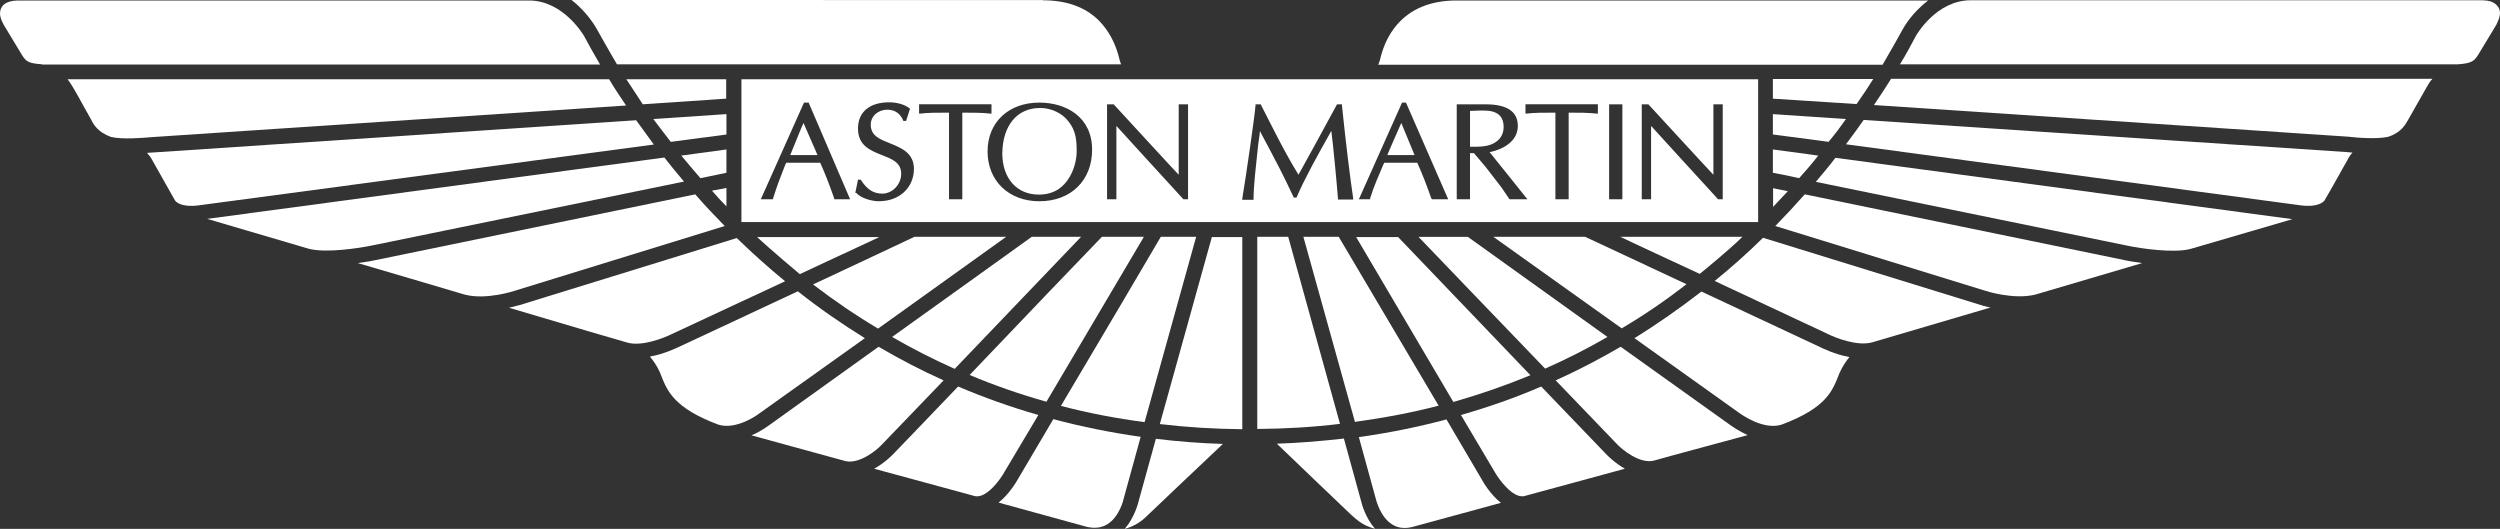
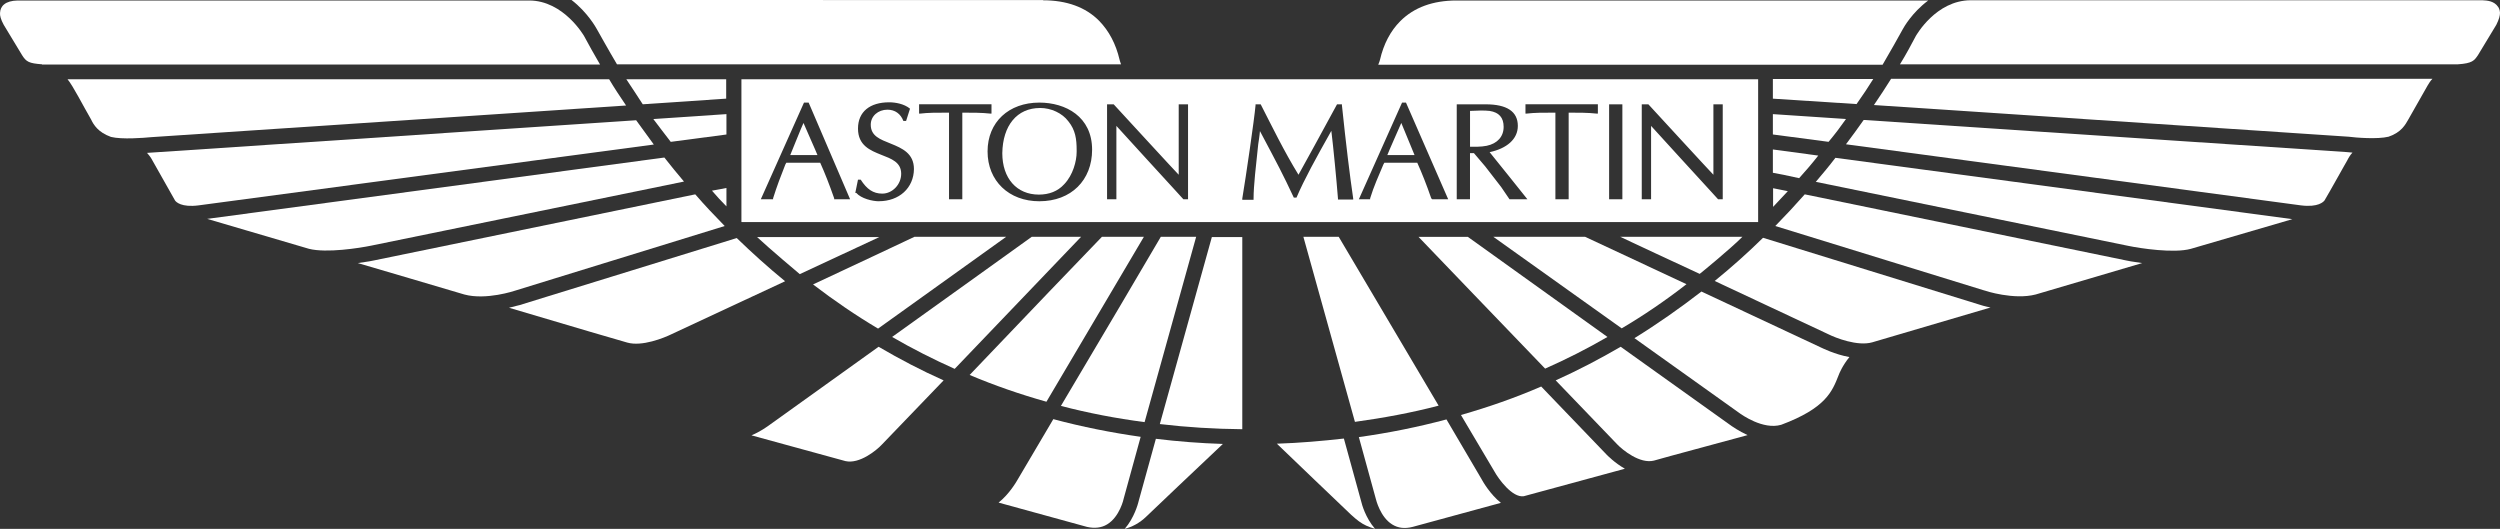
<svg xmlns="http://www.w3.org/2000/svg" id="svg3557" viewBox="0 0 795.87 168.36">
  <rect x="0" y="0" width="795.87" height="168.36" fill="#333333" stroke="none" />
  <defs>
    <style>      .cls-1 {        fill: #fff;      }    </style>
  </defs>
  <path class="cls-1" d="M344.15,75.39h-15.7c-5,3.67-25.23,18.05-44.45,31.88,6.48,3.75,13.12,7.11,19.92,10.16l40.23-42.03Z" />
  <path class="cls-1" d="M320.32,75.39h-29.22c-2.73,1.33-16.95,7.97-32.27,15.16,6.64,5.08,13.59,9.84,20.7,14.06l40.78-29.22Z" />
  <path class="cls-1" d="M254.62,87.27l25.31-11.8h-38.91c3.91,3.67,13.2,11.48,13.59,11.8Z" />
  <path class="cls-1" d="M478.68,40.39c0-2.97-1.48-4.61-4.45-5.08-1.56-.23-4.53-.08-6.33,0h.08v11.41c1.02,0,3.52,.08,5.31-.31,3.36-.7,5.39-2.89,5.39-6.02Z" />
  <path class="cls-1" d="M559.62,25.23H236.03v45.39l.08,.08h323.59V25.23h-.08ZM265.56,63.44v-.31c-1.56-4.45-2.97-8.05-4.45-11.33h-10.78c-.08,.16-.31,.55-.31,.55-1.41,3.52-2.73,7.03-3.91,10.78v.31h-3.91l13.75-30.78h1.48l13.2,30.78h-5.08Zm14.22,.63c-2.03,0-5.63-.86-7.19-2.66h-.31l.86-4.22h.86c1.95,3.05,3.98,4.45,6.87,4.45,3.2,0,6.02-2.89,6.02-6.33,0-3.67-3.12-4.77-6.33-6.02-3.52-1.41-7.42-2.97-7.42-8.36s3.83-8.36,9.92-8.36c1.95,0,4.77,.47,6.64,2.03l-1.25,3.91h-.86c-.86-2.27-2.66-3.59-5.08-3.59-2.97,0-5.31,2.03-5.31,4.77,0,3.67,3.05,4.69,6.33,6.02,3.67,1.48,7.42,3.12,7.42,8.12-.08,6.02-4.69,10.23-11.17,10.23Zm26.56-.63h-4.22v-27.58c-4.06,0-6.64,0-9.22,.31h-.31v-2.97h23.05v2.97h-.31c-2.73-.31-5.94-.31-8.98-.31v27.58Zm24.53,.63c-9.69,0-16.48-6.48-16.48-15.86s6.8-15.55,16.48-15.55c8.36,0,16.8,4.45,16.8,15,0,9.69-6.64,16.41-16.8,16.41Zm47.34-.63h-1.48l-2.42-2.66s-18.75-20.47-18.91-20.7v23.36h-2.97v-30.23h2.11s20.47,22.27,20.7,22.42v-22.42h2.97v30.23Zm52.5,.08h-4.77v-.31c-.47-6.02-1.48-16.41-2.11-21.56-4.92,8.75-8.59,15.39-11.09,21.25h-.86l-2.42-5.08c-2.11-4.45-7.89-15.16-8.36-16.09-.08,1.25-.55,4.22-.55,4.22-.7,6.72-1.48,13.05-1.48,17.34v.31h-3.59v-.39c1.17-7.03,3.83-25.23,4.22-29.69v-.31h1.64c3.52,6.87,7.42,14.92,12.03,22.42,.39-.7,5.08-9.22,5.08-9.22l7.19-13.2h1.56v.31c1.33,12.73,2.5,22.27,3.59,29.69v.31h-.08Zm25.23-.08l-.31-.31c-1.48-4.3-2.97-8.05-4.45-11.33h-10.47c-.08,.16-.31,.55-.31,.55-1.48,3.52-3.05,6.95-4.22,10.78v.31h-3.59l13.75-30.78h1.25l13.44,30.78h-5.08Zm24.92,0h-.31l-2.66-3.91-5.08-6.56s-3.44-4.06-3.59-4.22h-1.25v14.69h-4.22v-30.23h9.22c6.72,0,10.23,2.27,10.23,6.87,0,4.22-3.52,7.19-8.98,8.36,.55,.62,12.03,15,12.03,15h-5.39Zm27.81-27.27h-.31c-2.73-.31-5.94-.31-8.98-.31v27.58h-4.22v-27.58c-4.06,0-6.64,0-9.22,.31h-.31v-2.97h23.05v2.97h0Zm7.81,27.27h-4.22v-30.23h4.22v30.23Zm31.95,0h-1.48l-2.42-2.66s-18.75-20.47-18.91-20.7v23.36h-2.97v-30.23h2.11s20.47,22.27,20.7,22.42v-22.42h2.97v30.23Z" />
  <path class="cls-1" d="M441.65,49.37h8.67c-.31-.7-3.83-9.22-4.22-10.23-.47,1.09-4.22,9.53-4.45,10.23Z" />
-   <path class="cls-1" d="M231.26,47.58l-14.37,1.95c1.95,2.34,3.98,4.77,6.09,7.19l8.28-1.72v-7.42Z" />
  <path class="cls-1" d="M331.11,34.38c-7.34,0-11.88,5.55-12.03,14.37,0,8.05,4.61,13.2,11.64,13.2,3.2,0,6.02-1.02,8.12-3.36,2.73-2.89,3.91-7.27,3.91-10.23v-.55c0-3.59-.39-6.41-2.66-9.22-1.95-2.58-5.47-4.22-8.98-4.22Z" />
  <path class="cls-1" d="M189.93,9.14s4.06,7.27,6.48,11.33h160.47c-.23-.55-.47-1.48-.47-1.48-1.17-5-3.36-9.14-6.48-12.34-4.3-4.38-10.39-6.56-17.89-6.56v-.08H181.96c5.08,3.91,7.81,8.83,7.97,9.14Z" />
  <path class="cls-1" d="M231.26,59.84c-1.25,.23-2.73,.55-4.61,.86,1.48,1.72,2.97,3.36,4.61,5v-5.86Z" />
  <path class="cls-1" d="M231.26,36.33l-23.28,1.56c1.8,2.34,3.59,4.77,5.55,7.27l17.73-2.34v-6.48h0Z" />
  <path class="cls-1" d="M380.79,75.39h-11.25c-3.98,6.8-19.84,33.75-31.8,53.83,8.67,2.27,17.58,3.98,26.64,5.16l16.41-58.98Z" />
  <path class="cls-1" d="M364.15,75.39h-13.36c-4.92,5.08-25.31,26.33-42.11,43.98,7.97,3.36,16.09,6.17,24.45,8.52l31.02-52.5Z" />
  <path class="cls-1" d="M564.46,65.86c1.64-1.72,3.12-3.36,4.69-5l-4.69-.94v5.94Z" />
  <path class="cls-1" d="M251.57,49.37h8.67c-.23-.7-4.06-9.22-4.45-10.23-.55,1.09-3.91,9.53-4.22,10.23Z" />
  <path class="cls-1" d="M587.67,37.89l-23.28-1.56v6.48l17.73,2.34c2.03-2.42,3.91-4.92,5.55-7.27Z" />
  <path class="cls-1" d="M578.84,49.53l-14.45-1.95v7.42c1.72,.31,4.61,.86,8.36,1.72,2.11-2.34,4.14-4.69,6.09-7.19Z" />
  <path class="cls-1" d="M605.79,9.22c.16-.31,2.81-5.16,8.05-9.06h-150.16c-7.5,0-13.52,2.19-17.89,6.56-3.12,3.12-5.31,7.27-6.48,12.34,0,0-.23,.86-.55,1.56h160.55c2.58-4.37,4.69-8.2,6.48-11.41Z" />
  <path class="cls-1" d="M596.34,25.16h-31.95v6.25l26.64,1.72c1.95-2.73,3.75-5.47,5.31-7.97Z" />
-   <path class="cls-1" d="M487.2,119.45l-42.11-43.98h-13.36l30.94,52.5c8.44-2.42,16.56-5.23,24.53-8.52Z" />
  <path class="cls-1" d="M554.7,75.39h-38.91c6.56,3.05,15.78,7.42,25.31,11.8,.23-.16,9.61-7.81,13.59-11.8Z" />
  <path class="cls-1" d="M536.89,90.47l-32.27-15.08h-29.22c8.83,6.33,25.31,18.05,40.86,29.14,7.03-4.14,13.91-8.83,20.63-14.06Z" />
  <path class="cls-1" d="M414.93,75.39l16.41,58.91c9.06-1.25,17.97-2.89,26.64-5.16l-31.8-53.75h-11.25Z" />
  <path class="cls-1" d="M511.73,107.27l-44.45-31.87h-15.7c7.97,8.28,25.62,26.72,40.31,41.95,6.72-2.97,13.36-6.33,19.84-10.08Z" />
  <path class="cls-1" d="M561.26,75.7c-4.77,4.69-9.92,9.3-15.39,13.75,18.28,8.59,36.17,16.95,36.17,16.95,2.34,1.17,9.3,3.91,13.98,2.58l37.66-11.09c-1.95-.39-3.12-.78-3.36-.86l-69.06-21.33Z" />
  <path class="cls-1" d="M471.73,152.66l-11.25-19.14c-9.06,2.42-18.36,4.3-27.89,5.63l5.39,19.61c.08,.31,1.41,5.86,5.23,8.2,1.88,1.17,3.98,1.41,6.48,.78l28.12-7.66c-3.44-2.73-5.7-6.72-6.09-7.42Z" />
  <path class="cls-1" d="M511.5,144.77l-20.86-21.72c-8.28,3.59-16.8,6.56-25.55,9.06l10.7,18.05c1.25,2.27,5.63,8.36,9.3,7.81l32.19-8.75c-3.28-1.87-5.63-4.3-5.78-4.45Z" />
  <path class="cls-1" d="M427.82,139.61c-6.95,.78-14.06,1.41-21.33,1.64,5.08,4.92,20.23,19.37,20.23,19.37,5.39,5.23,6.72,6.48,11.02,7.73-3.05-3.52-4.22-7.89-4.37-8.59l-5.55-20.16Z" />
  <path class="cls-1" d="M369.23,135c8.59,1.02,17.34,1.56,26.25,1.64v-61.17h-9.69l-16.56,59.53Z" />
  <path class="cls-1" d="M362.43,159.77c-.16,.62-1.33,5.08-4.38,8.59,2.34-.62,4.69-1.8,6.87-3.91,0,0,18.59-17.73,24.38-23.12-7.19-.23-14.37-.78-21.33-1.64l-5.55,20.08Z" />
  <path class="cls-1" d="M515.95,110.39c-6.72,3.91-13.59,7.5-20.7,10.7,11.02,11.48,19.61,20.39,19.61,20.39,1.72,1.8,7.19,6.25,11.64,5.16l5.31-1.48s16.72-4.53,24.53-6.64c-2.89-1.33-4.92-2.81-5.08-2.89l-35.31-25.23Z" />
-   <path class="cls-1" d="M410.09,75.39h-9.84v61.17c8.91-.08,17.66-.55,26.33-1.64l-16.48-59.53Z" />
  <path class="cls-1" d="M335.32,133.44c-6.48,11.02-11.25,19.06-11.25,19.06-.39,.7-2.73,4.77-6.17,7.5l28.12,7.73c2.42,.55,4.61,.31,6.41-.78,4.06-2.42,5.31-8.2,5.31-8.28l5.39-19.61c-9.38-1.33-18.75-3.2-27.81-5.63Z" />
  <path class="cls-1" d="M231.26,25.23h-31.87c1.64,2.5,3.44,5.16,5.23,7.97l26.56-1.8v-6.17h.08Z" />
  <path class="cls-1" d="M795.32,2.27c-1.25-1.95-3.44-2.11-5.08-2.19h-162.81c-11.17,0-17.42,11.25-17.5,11.33-1.41,2.66-3.05,5.78-5.08,9.06h177.66c4.53-.31,5.16-1.17,6.33-2.89,0,0,5.78-9.53,5.86-9.69,.86-1.72,1.17-2.89,1.17-3.83-.08-1.02-.39-1.56-.55-1.8Z" />
  <path class="cls-1" d="M593.29,38.2c-1.72,2.5-3.67,5.08-5.63,7.73l144.84,19.45c5.55,.7,7.19-1.17,7.5-1.56,1.33-2.19,7.19-12.73,7.19-12.66,.47-.94,1.02-1.87,1.72-2.58-.86-.08-1.56-.16-1.8-.16l-153.83-10.23Z" />
  <path class="cls-1" d="M541.65,92.81c-6.87,5.31-13.98,10.31-21.33,14.84,17.97,12.81,33.83,24.14,33.83,24.14,.08,0,7.03,5.16,12.89,3.44,14.22-5.31,16.25-10.62,18.28-15.78,.16-.47,1.25-3.12,3.44-5.78-4.77-.86-8.67-2.89-8.91-2.97l-38.2-17.89Z" />
  <path class="cls-1" d="M578.06,57.89c31.33,6.41,99.53,20.39,99.53,20.39,3.75,.78,14.45,2.42,19.84,.94l32.34-9.45-145.47-19.53c-1.95,2.58-4.06,5.08-6.25,7.66Z" />
  <path class="cls-1" d="M574.54,61.87c-2.97,3.36-6.09,6.72-9.38,10.08l66.64,20.55h.08c.08,.08,9.22,3.05,16.17,1.25l33.91-10c-2.89-.39-5-.78-5.23-.86l-102.19-21.02Z" />
  <path class="cls-1" d="M596.57,33.44l151.09,10.08c2.34,.31,9.22,.86,12.73,0,4.14-1.41,5.39-3.91,6.33-5.55l6.17-10.86c.39-.62,.78-1.33,1.48-2.03h-172.34c-1.64,2.66-3.52,5.47-5.47,8.36Z" />
-   <path class="cls-1" d="M275.32,107.66c-7.27-4.53-14.45-9.45-21.33-14.92-19.06,8.91-38.12,17.81-38.12,17.81-.23,.08-4.22,2.11-8.98,2.97,2.27,2.66,3.36,5.31,3.52,5.86,2.03,5.16,4.14,10.47,18.2,15.78,5.94,1.88,12.89-3.36,12.97-3.44l33.75-24.06Z" />
  <path class="cls-1" d="M280.79,141.48l19.61-20.39c-7.03-3.12-13.91-6.72-20.7-10.7-18.67,13.36-35.31,25.31-35.31,25.31-.16,.08-2.19,1.64-5.16,2.89l29.92,8.2c4.45,1.02,9.92-3.44,11.64-5.31Z" />
  <path class="cls-1" d="M230.71,71.95c-3.36-3.44-6.48-6.72-9.38-10.08-30.08,6.17-102.19,21.02-102.19,21.02-.23,.08-2.34,.47-5.23,.86,11.02,3.2,22.73,6.72,33.91,10,6.95,1.88,16.02-1.17,16.25-1.25l66.64-20.55Z" />
-   <path class="cls-1" d="M330.56,132.11c-8.75-2.5-17.27-5.55-25.55-9.06-11.64,12.19-20.86,21.72-20.86,21.72-.16,.16-2.5,2.58-5.86,4.45l32.19,8.75c3.75,.62,8.12-5.55,9.38-7.89l10.7-17.97Z" />
  <path class="cls-1" d="M249.93,89.53c-5.55-4.53-10.63-9.14-15.39-13.75-13.05,4.06-69.14,21.33-69.06,21.33-.16,0-1.48,.39-3.44,.86,20.39,6.09,36.25,10.7,37.66,11.09,4.69,1.33,11.64-1.48,14.06-2.66l36.17-16.87Z" />
  <path class="cls-1" d="M217.75,57.81c-2.19-2.58-4.22-5.08-6.25-7.66l-145.55,19.53c5.16,1.56,17.42,5.08,32.42,9.53,5.55,1.41,16.02-.23,19.84-1.02l99.53-20.39Z" />
  <path class="cls-1" d="M199.31,33.59c-1.95-2.89-3.83-5.7-5.39-8.36H21.5c1.72,2.03,5,8.52,7.5,12.81,.78,1.64,2.19,4.06,6.33,5.55,3.52,.86,10.39,.31,12.73,.08l151.25-10.08Z" />
  <path class="cls-1" d="M191.03,20.55c-1.95-3.36-3.67-6.41-5.08-9.06,0,0-6.48-11.33-17.5-11.33H5.64C1.65,.23,.09,1.95,.01,4.14c-.08,.78,.23,2.03,1.17,3.75,.39,.7,5.86,9.69,5.86,9.69,1.33,2.11,2.19,2.58,6.33,2.89v.08H191.03Z" />
  <path class="cls-1" d="M202.51,38.28S47.82,48.59,46.81,48.67c.62,.7,1.25,1.48,1.72,2.42l7.19,12.73c.31,.47,2.03,2.27,7.5,1.56l144.92-19.37c-1.95-2.66-3.83-5.23-5.62-7.73Z" />
</svg>